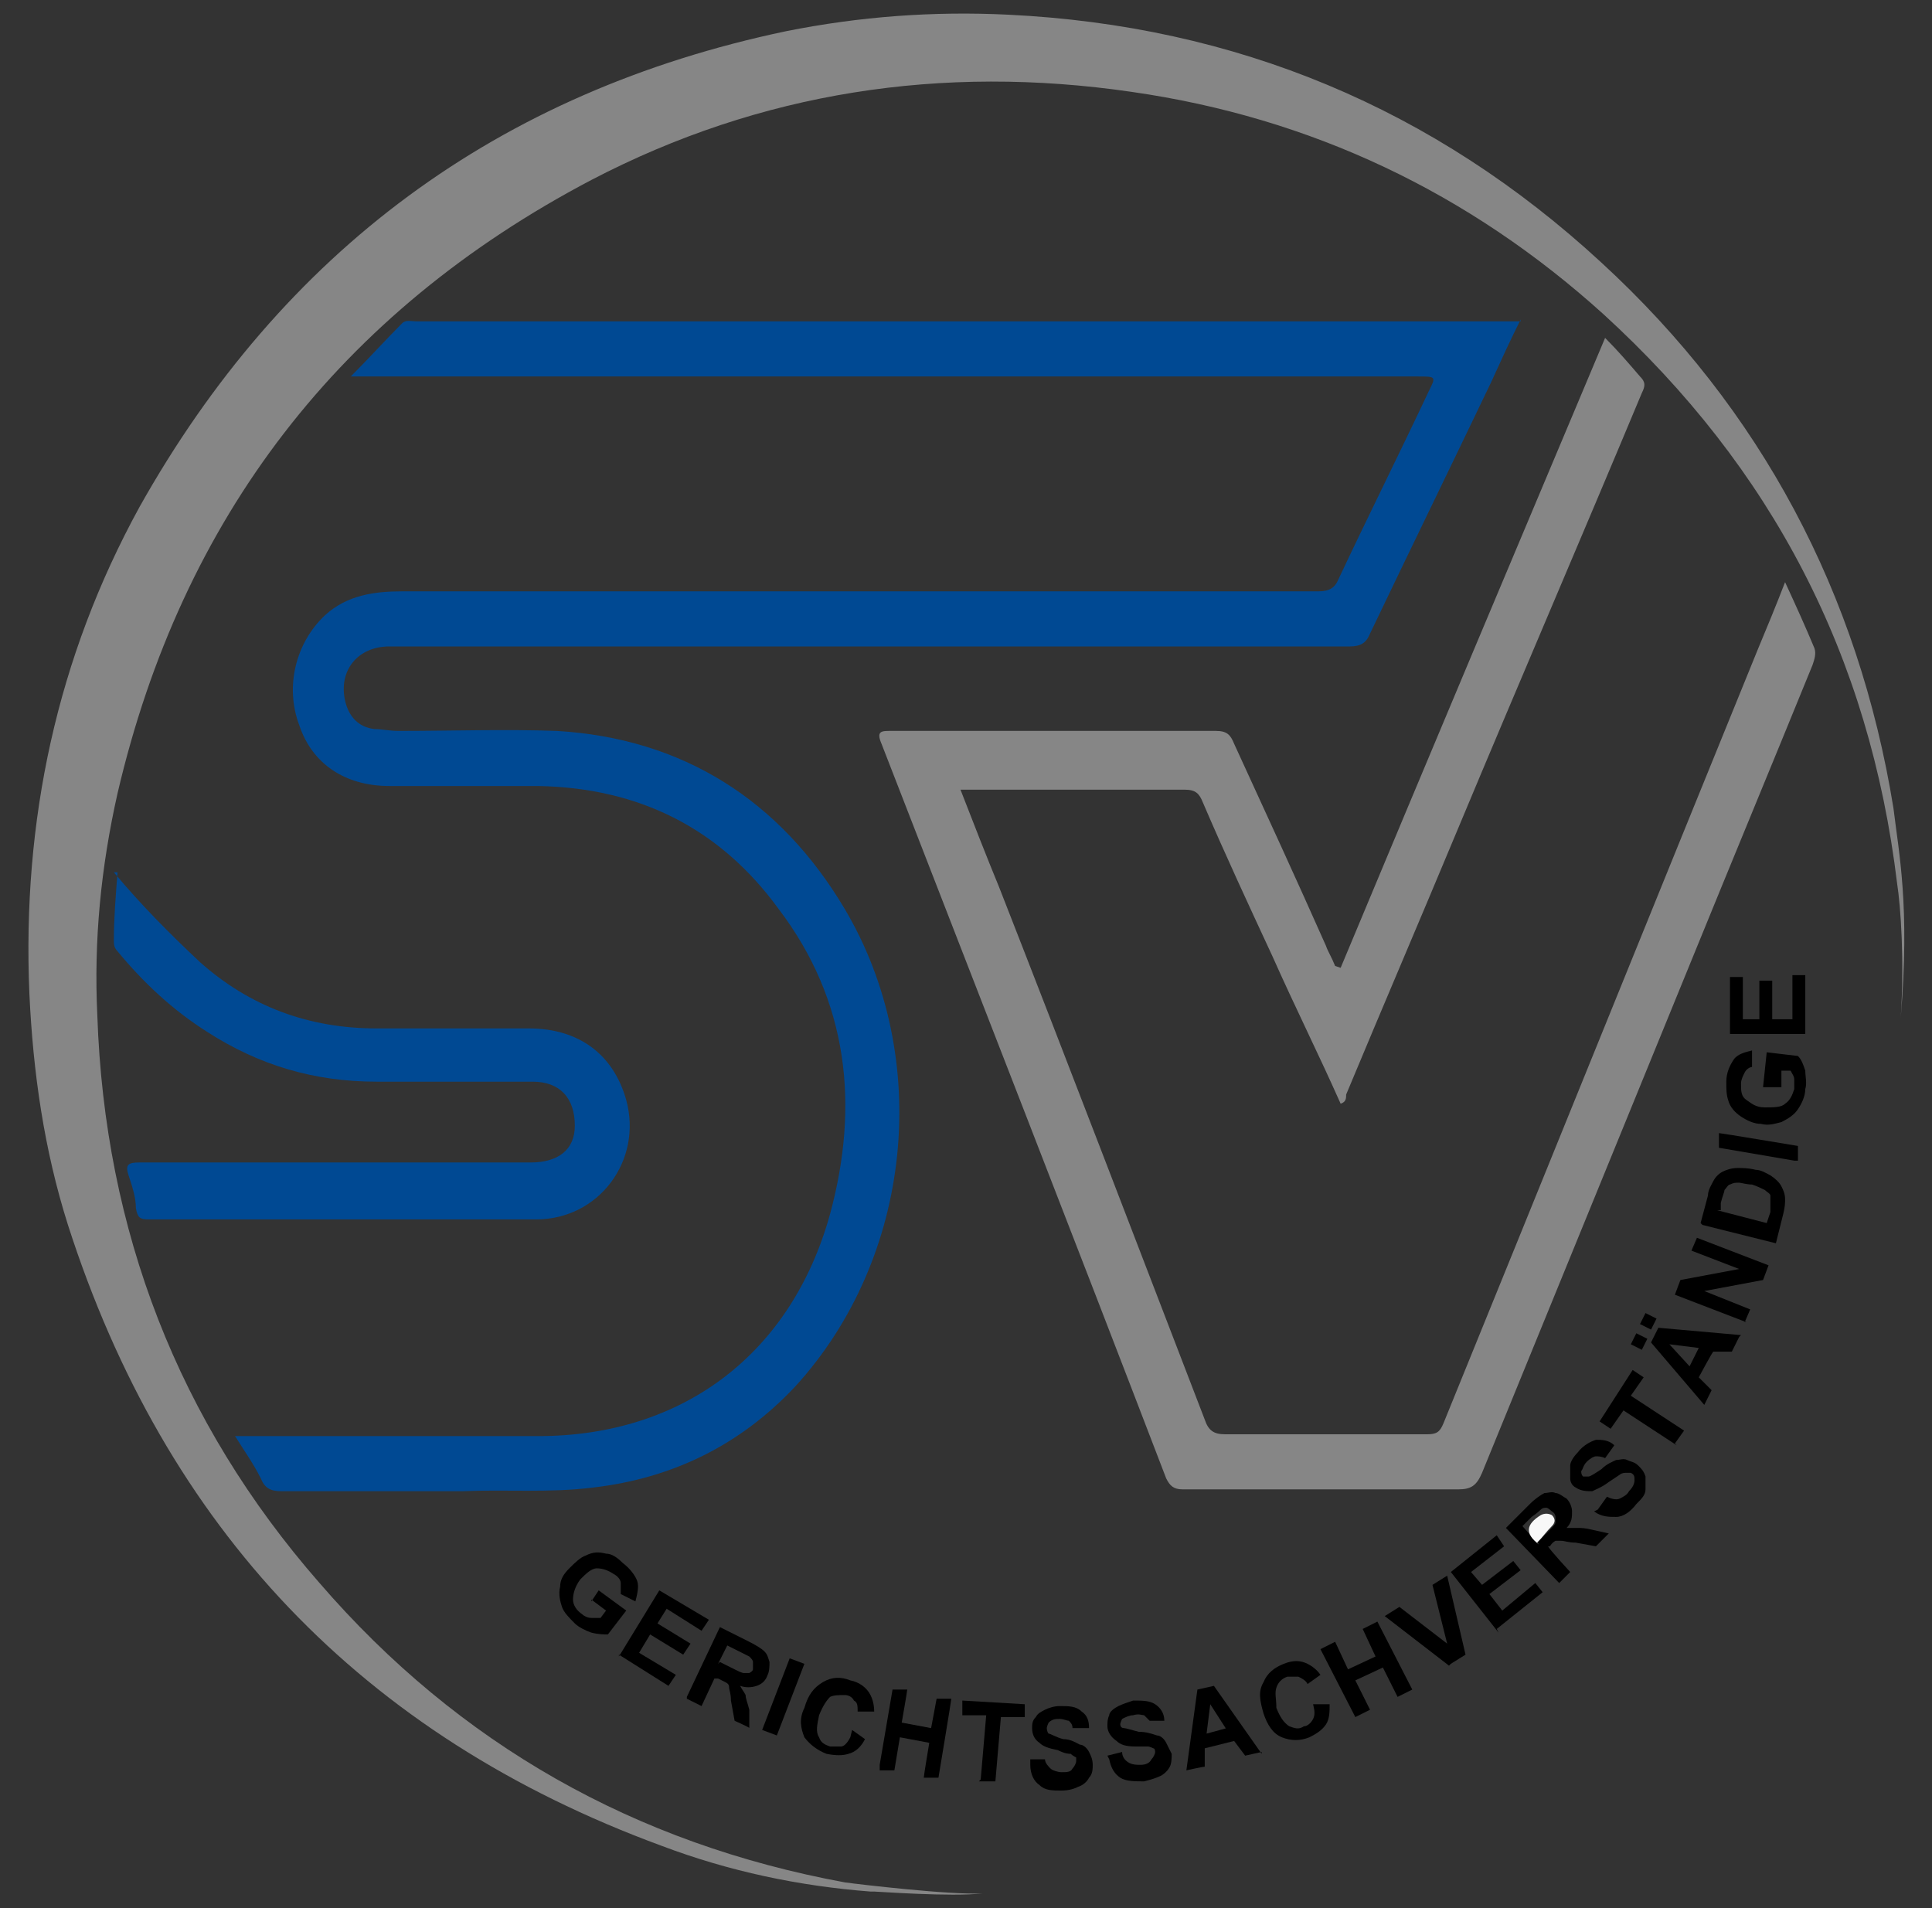
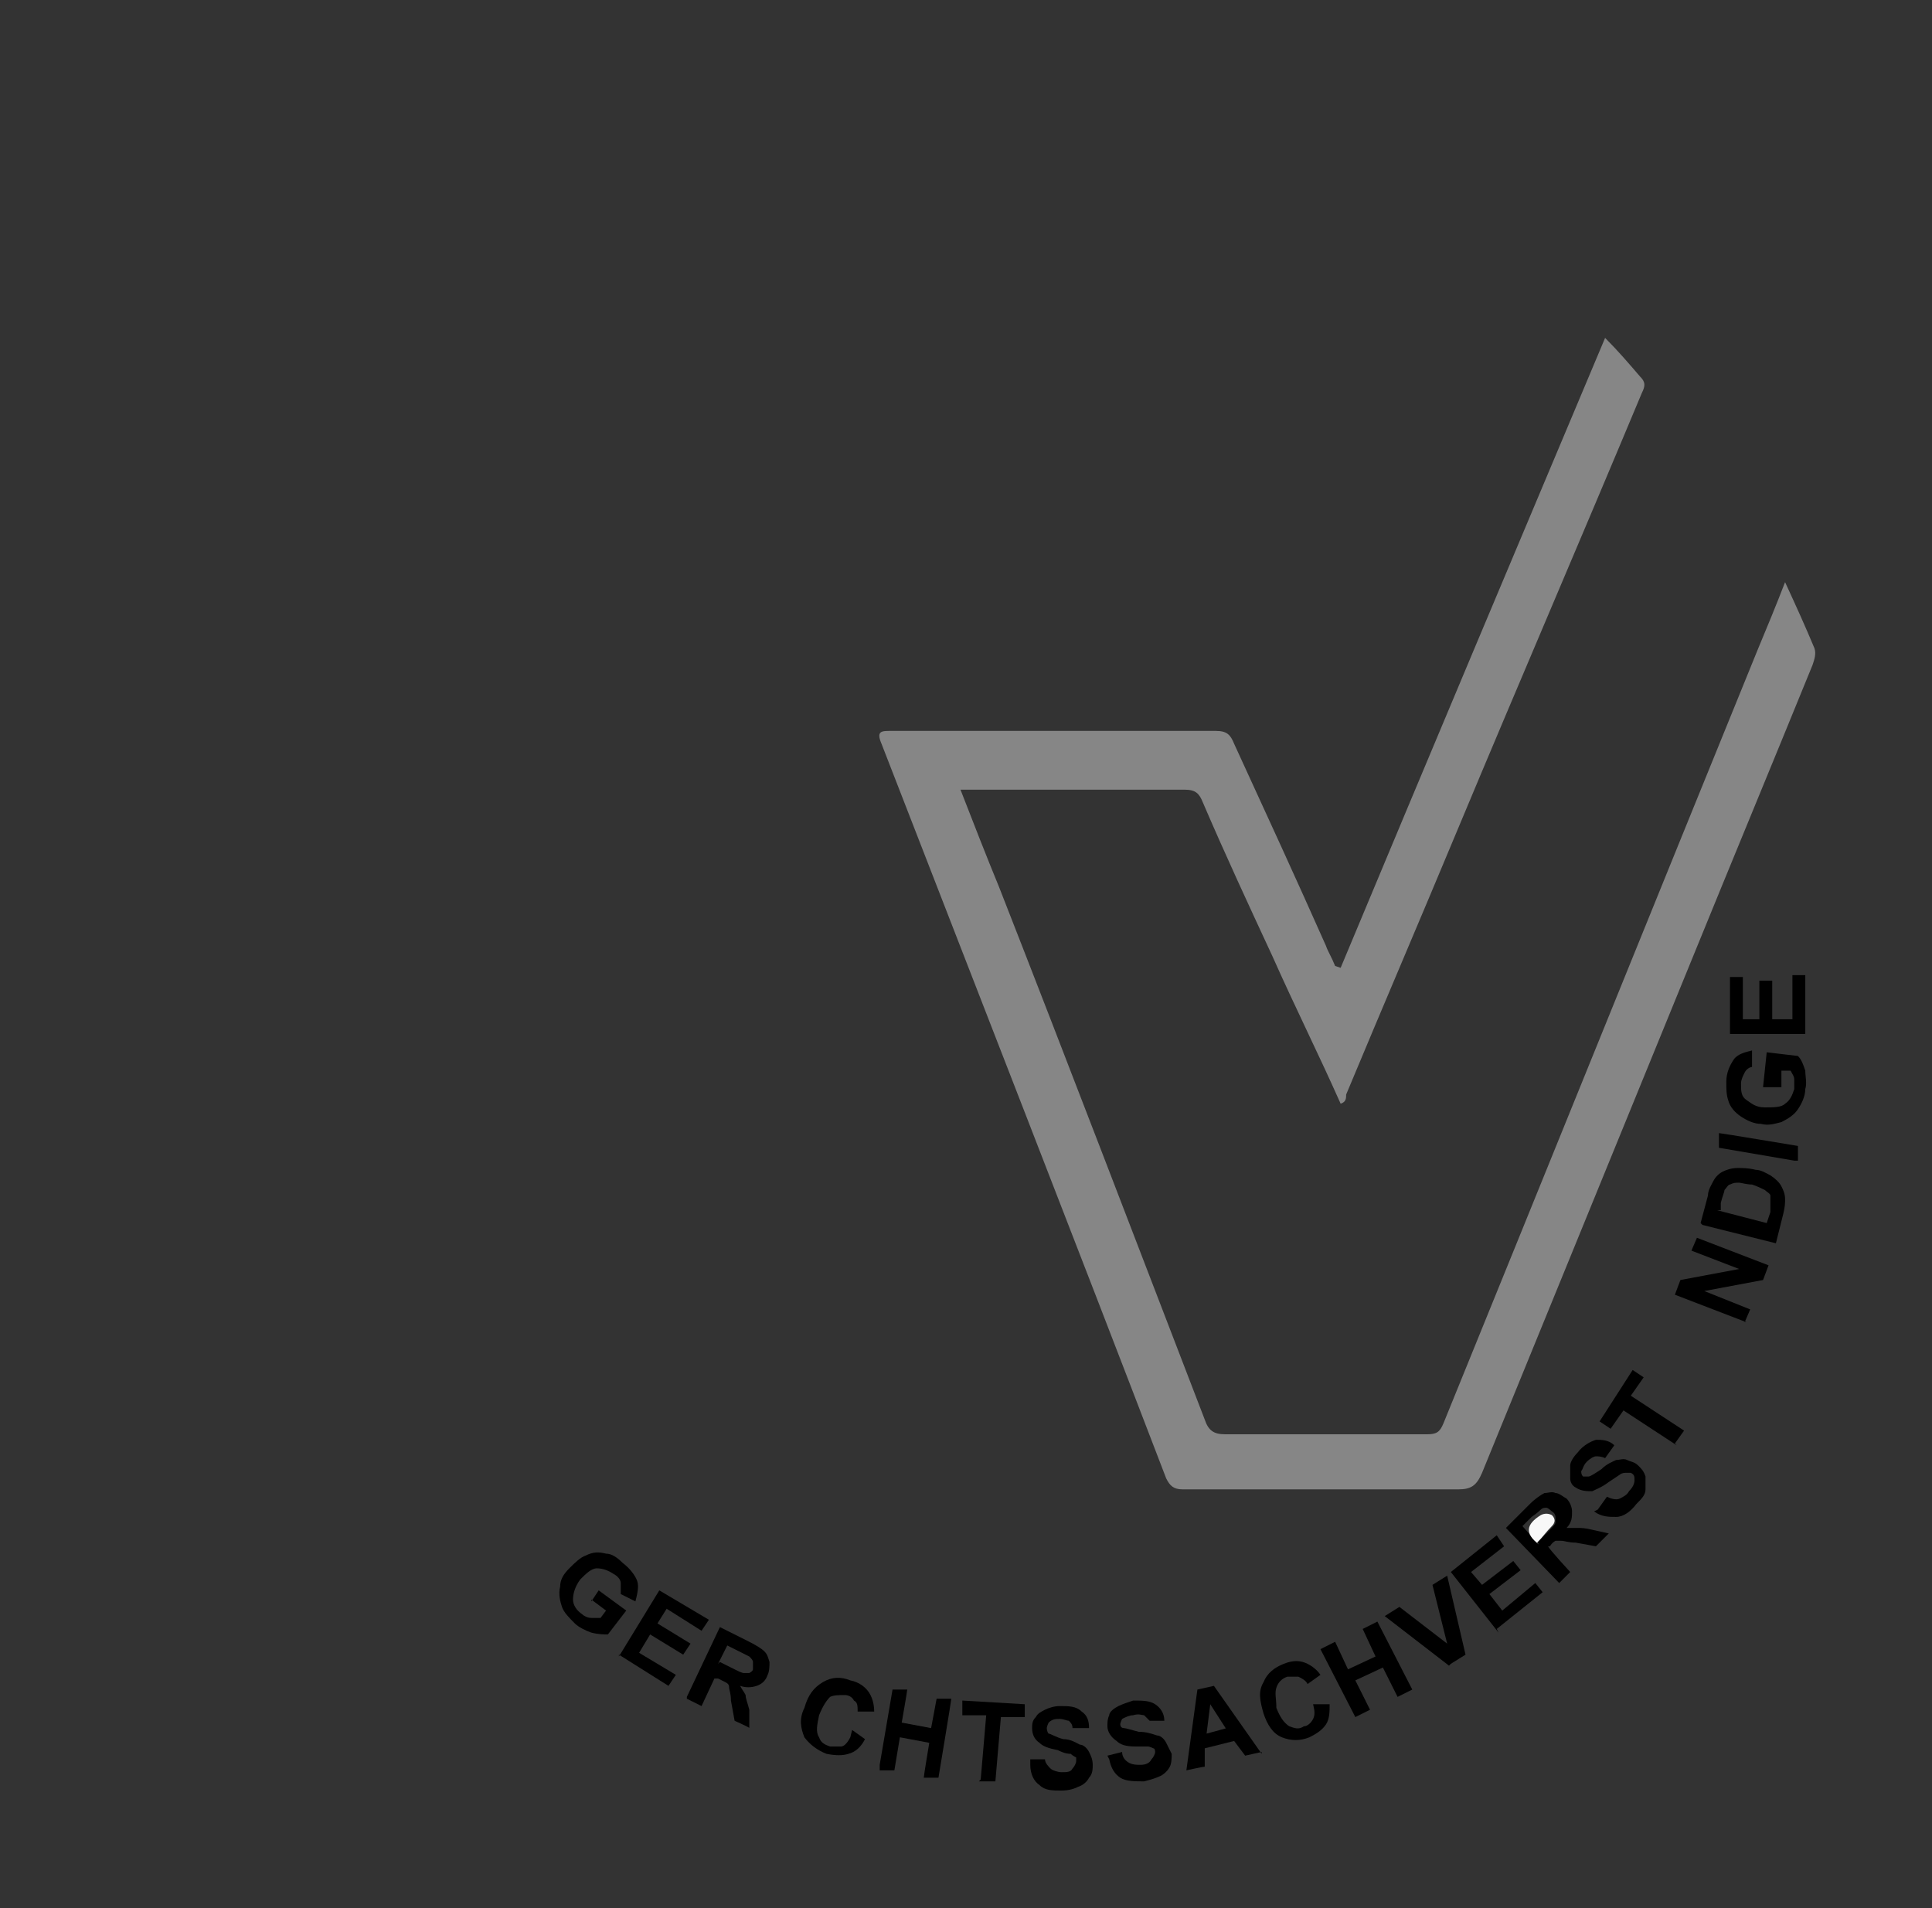
<svg xmlns="http://www.w3.org/2000/svg" id="Ebene_1" data-name="Ebene 1" width="105.2" height="103.9" version="1.1" viewBox="0 0 105.2 103.9">
  <rect x="0" y="0" width="105.2" height="103.9" fill="#333333" stroke="none" />
  <defs>
    <style>
      .cls-1 {
        fill: #f8f8f8;
      }

      .cls-1, .cls-2, .cls-3, .cls-4 {
        stroke-width: 0px;
      }

      .cls-2 {
        fill: #868686;
      }

      .cls-3 {
        fill: #000;
      }

      .cls-4 {
        fill: #004993;
      }
    </style>
  </defs>
  <g>
    <path class="cls-3" d="M32.2,87.2l.4-.6,1.5,1.1-1,1.3c-.2,0-.5,0-.9-.1-.3-.1-.7-.3-.9-.5-.3-.3-.6-.6-.7-.9-.1-.3-.2-.7-.1-1.1,0-.4.2-.7.5-1,.3-.3.6-.6.9-.7.4-.2.7-.2,1.1-.1.3,0,.6.2.9.5.4.3.7.7.8,1s0,.7-.1,1.1l-.8-.4c0-.2,0-.4,0-.6,0-.2-.2-.4-.4-.5-.3-.2-.6-.3-.9-.3-.3,0-.6.3-.9.6-.3.4-.4.8-.4,1.1s.2.6.5.8c.1.1.3.2.5.2.2,0,.4,0,.5,0l.3-.4-.8-.6Z" />
    <path class="cls-3" d="M33.7,90.2l2.2-3.6,2.7,1.6-.4.6-1.9-1.2-.5.8,1.8,1.1-.4.6-1.8-1.1-.6,1,2,1.2-.4.6-2.7-1.7Z" />
    <path class="cls-3" d="M37.4,92.4l1.8-3.8,1.6.8c.4.2.7.4.8.5.2.2.2.3.3.6,0,.2,0,.5-.1.7-.1.3-.3.5-.6.6-.3.1-.6.1-.9,0,.1.2.2.3.3.5,0,.2.1.4.2.8v1c.1,0-.8-.4-.8-.4l-.2-1.1c0-.4-.1-.6-.1-.7,0-.1,0-.2-.2-.3,0,0-.2-.1-.4-.2h-.2c0,0-.7,1.5-.7,1.5l-.8-.4ZM39.2,90.5l.6.3c.4.2.6.3.7.3.1,0,.2,0,.3,0,0,0,.2-.1.2-.2,0-.1,0-.2,0-.4,0-.1-.1-.2-.2-.3,0,0-.2-.1-.6-.3l-.6-.3-.5,1Z" />
-     <path class="cls-3" d="M41.5,94.2l1.5-3.9.8.3-1.5,3.9-.8-.3Z" />
    <path class="cls-3" d="M46.4,94.2l.7.5c-.2.4-.5.7-.9.8-.3.1-.7.1-1.2,0-.5-.2-.9-.5-1.2-.9-.2-.5-.3-1,0-1.6.2-.7.5-1.1,1-1.4.5-.3,1-.3,1.5-.1.5.1.9.4,1.1.8.1.2.2.5.2.9h-.9c0-.3,0-.5-.2-.6-.1-.2-.3-.3-.5-.3-.3,0-.6,0-.8.1-.2.2-.4.5-.6,1-.1.5-.2.9,0,1.2.1.3.3.4.6.5.2,0,.4,0,.6,0,.2,0,.4-.3.5-.5Z" />
    <path class="cls-3" d="M47.9,96.1l.7-4.1h.8c0,.1-.3,1.8-.3,1.8l1.6.3.3-1.6h.8c0,.1-.7,4.3-.7,4.3h-.8c0-.1.3-1.9.3-1.9l-1.6-.3-.3,1.8h-.8Z" />
    <path class="cls-3" d="M53.4,96.9l.3-3.5h-1.3c0,0,0-.8,0-.8l3.4.2v.7c0,0-1.3,0-1.3,0l-.3,3.5h-.9Z" />
    <path class="cls-3" d="M56.1,95.8h.8c0,.2.2.4.3.5s.4.2.6.2c.3,0,.5,0,.6-.2.1-.1.2-.3.2-.4,0,0,0-.2,0-.2,0,0-.2-.1-.3-.2-.1,0-.3,0-.7-.2-.5-.1-.8-.2-1-.4-.3-.2-.4-.5-.4-.8,0-.2,0-.4.2-.6.1-.2.3-.3.5-.4.2-.1.5-.2.8-.2.5,0,.9,0,1.2.3.3.2.4.5.4.9h-.9c0-.2-.1-.3-.2-.4-.1,0-.3-.1-.5-.1-.2,0-.4,0-.6.2,0,0-.1.2-.1.3,0,0,0,.2.1.3.1,0,.4.2.8.3.4,0,.7.2.9.3.2,0,.4.2.5.4.1.2.2.4.2.7,0,.2,0,.5-.2.7-.1.2-.3.4-.6.5-.2.1-.5.2-.9.2-.5,0-.9,0-1.2-.3-.3-.2-.5-.6-.5-1.1Z" />
    <path class="cls-3" d="M60.3,95.6l.8-.2c0,.3.2.5.4.6.2.1.4.1.6.1.3,0,.5-.1.6-.3.1-.1.2-.3.2-.4,0,0,0-.2-.1-.2,0,0-.2-.1-.3-.1-.1,0-.3,0-.7,0-.5,0-.8-.1-1-.3-.3-.2-.5-.5-.5-.8,0-.2,0-.4.1-.6,0-.2.3-.4.5-.5.2-.1.5-.2.8-.3.5,0,.9,0,1.2.2.3.2.5.5.5.9h-.8c0,0-.2-.2-.3-.3-.1,0-.3-.1-.6,0-.2,0-.4.1-.6.2,0,0-.1.2-.1.3,0,0,0,.2.2.2.1,0,.4.1.8.2.4,0,.7.1,1,.2.2,0,.4.2.5.4.1.2.2.4.3.6,0,.2,0,.5-.1.7-.1.2-.3.4-.5.5s-.5.2-.9.3c-.5,0-1,0-1.3-.2-.3-.2-.5-.5-.6-1Z" />
    <path class="cls-3" d="M68.7,95.4l-.9.2-.6-.8-1.6.4v1c-.1,0-1,.2-1,.2l.6-4.4.9-.2,2.6,3.7ZM66.8,94.2l-.9-1.4-.2,1.6,1.1-.3Z" />
    <path class="cls-3" d="M71.5,92.8h.9c0,.4,0,.8-.2,1.1-.2.3-.5.5-.9.7-.5.2-1,.2-1.5,0-.5-.2-.8-.7-1-1.3-.2-.7-.3-1.2,0-1.7.2-.5.6-.8,1.1-1,.5-.2.9-.2,1.3,0,.2.1.5.3.7.6l-.7.5c-.1-.2-.3-.3-.5-.4-.2,0-.4,0-.6,0-.3.1-.5.3-.6.6-.1.3,0,.6,0,1.1.2.5.4.8.7,1,.3.1.5.2.8,0,.2,0,.4-.2.5-.4.1-.2.1-.4,0-.8Z" />
    <path class="cls-3" d="M73.8,93.5l-1.9-3.7.8-.4.7,1.5,1.5-.7-.7-1.5.8-.4,1.9,3.7-.8.4-.8-1.6-1.5.7.8,1.6-.8.4Z" />
    <path class="cls-3" d="M78.9,90.7l-3.5-2.7.8-.5,2.6,2-.8-3.2.8-.5,1,4.3-.8.5Z" />
    <path class="cls-3" d="M81.6,88.9l-2.6-3.3,2.5-2,.4.6-1.8,1.4.6.7,1.7-1.3.4.5-1.7,1.3.7.9,1.8-1.5.4.5-2.5,2Z" />
    <path class="cls-3" d="M84.9,86.2l-2.9-3,1.3-1.3c.3-.3.6-.5.8-.6.2,0,.4-.1.6,0,.2,0,.4.2.6.3.2.2.3.5.3.7,0,.3,0,.6-.3.9.2,0,.4,0,.6,0,.2,0,.4,0,.8.1l.9.2-.7.7-1.1-.2c-.4,0-.6-.1-.8-.1-.1,0-.2,0-.3,0,0,0-.2.1-.3.3h-.1c0,.1,1.2,1.4,1.2,1.4l-.6.6ZM83.8,83.9l.4-.4c.3-.3.5-.5.5-.6s0-.2,0-.3c0,0,0-.2-.2-.3,0,0-.2-.2-.3-.2-.1,0-.2,0-.3.1,0,0-.2.2-.5.4l-.5.5.7.8Z" />
    <path class="cls-3" d="M87,82.2l.5-.7c.2.1.5.2.7.1s.4-.2.5-.4c.2-.2.3-.4.3-.6s0-.3-.2-.4c0,0-.2,0-.3,0,0,0-.2,0-.3.1,0,0-.3.2-.6.4-.4.3-.7.4-.9.5-.3,0-.6,0-.9-.2-.2-.1-.3-.3-.3-.5,0-.2,0-.4,0-.7,0-.2.2-.5.4-.7.3-.4.7-.6,1-.7.3,0,.7,0,1,.3l-.5.7c-.2-.1-.4-.1-.5-.1-.1,0-.3.1-.5.3-.2.2-.2.4-.3.5,0,.1,0,.2.1.3,0,0,.2,0,.3,0,.1,0,.4-.2.7-.4.3-.3.6-.4.8-.5.2,0,.4-.1.6,0s.4.1.6.3c.2.2.3.3.4.6,0,.2,0,.5,0,.7,0,.3-.2.5-.5.8-.3.4-.7.7-1.1.7-.4,0-.8,0-1.2-.3Z" />
    <path class="cls-3" d="M91.3,78.7l-2.9-1.9-.7,1-.6-.4,1.8-2.8.6.4-.7,1,2.9,1.9-.5.7Z" />
-     <path class="cls-3" d="M89.4,73.5l-.6-.3.3-.6.6.3-.3.6ZM89.9,72.4l-.6-.3.3-.6.6.3-.3.6ZM94.7,72.8l-.4.8h-1c0-.1-.8,1.4-.8,1.4l.7.7-.4.8-2.9-3.4.4-.8,4.5.4ZM92.5,73.4l-1.6-.2,1.1,1.2.5-1Z" />
    <path class="cls-3" d="M95.1,72l-3.9-1.5.3-.8,3.2-.6-2.6-1,.3-.7,3.9,1.5-.3.8-3.2.6,2.5,1-.3.7Z" />
    <path class="cls-3" d="M92.6,66.6l.4-1.5c0-.3.2-.6.3-.8.1-.2.3-.4.5-.5.2-.1.5-.2.8-.2.3,0,.6,0,1,.1.3,0,.6.2.8.3.3.2.5.4.6.6.1.2.2.4.2.7,0,.2,0,.4-.1.8l-.4,1.6-4-1ZM93.5,65.9l2.7.7.2-.6c0-.2,0-.4,0-.5,0-.1,0-.3,0-.4,0-.1-.2-.2-.3-.3-.2-.1-.4-.2-.7-.3-.3,0-.6-.1-.7-.1-.2,0-.3,0-.5.1-.1,0-.2.2-.3.3,0,.1-.1.3-.2.7v.4Z" />
    <path class="cls-3" d="M97.7,63.2l-4.1-.7v-.8c.1,0,4.3.7,4.3.7v.8Z" />
    <path class="cls-3" d="M96.7,59.2h-.7c0,0,.2-1.9.2-1.9l1.7.2c.2.2.3.5.4.8,0,.3.1.7,0,1,0,.4-.2.8-.4,1.1s-.5.5-.9.7c-.4.1-.7.2-1.1.1-.4,0-.8-.2-1.1-.4-.3-.2-.6-.5-.7-.9-.1-.3-.1-.6-.1-1,0-.5.2-.9.4-1.2.2-.3.6-.4,1-.5v.9c-.1,0-.3.1-.4.3-.1.2-.2.4-.2.6,0,.4,0,.7.3.9s.5.4,1,.4c.5,0,.9,0,1.1-.2.3-.2.4-.5.5-.8,0-.2,0-.4,0-.5,0-.2-.1-.3-.2-.5h-.5s0,.9,0,.9Z" />
    <path class="cls-3" d="M98.4,56.3h-4.2c0,0,0-3.1,0-3.1h.7s0,2.3,0,2.3h.9s0-2.1,0-2.1h.7s0,2.1,0,2.1h1.1s0-2.4,0-2.4h.7s0,3.2,0,3.2Z" />
  </g>
  <g>
-     <path class="cls-4" d="M82.8,17.4c-.6,1.2-1.1,2.3-1.6,3.4-2.2,4.6-4.4,9.1-6.6,13.7-.2.5-.5.7-1.1.7-17.4,0-34.9,0-52.3,0-1.7,0-2.8,1.3-2.4,3,.2.8.7,1.4,1.6,1.5.4,0,.8.1,1.3.1,2.9,0,5.8-.1,8.6,0,6.9.4,12.2,3.8,15.7,9.7,4.8,8.1,3.7,19-2.7,26-3,3.2-6.7,5-11,5.5-2.4.3-4.7.1-7.1.2-3.3,0-6.6,0-9.9,0-.6,0-.9-.2-1.1-.7-.4-.8-.9-1.5-1.4-2.3.3,0,.6,0,.8,0,5.2,0,10.5,0,15.7,0,7.9,0,13.8-4.5,15.9-12.1,1.6-5.9,1-11.6-2.8-16.6-3.2-4.4-7.6-6.6-13.1-6.7-2.7,0-5.4,0-8.1,0-2.4,0-4.2-1.2-4.9-3.3-.8-2.1-.2-4.5,1.4-6,1.2-1.1,2.7-1.3,4.2-1.3,11.9,0,23.8,0,35.8,0,4.7,0,9.4,0,14.1,0,.6,0,.9-.2,1.1-.7,1.6-3.4,3.3-6.8,4.9-10.2.4-.8.4-.8-.6-.8-12.6,0-25.1,0-37.7,0-6.5,0-13,0-19.5,0-.3,0-.5,0-.9,0,1-1,1.9-2,2.8-2.9.2-.2.5-.1.8-.1,18.4,0,36.8,0,55.2,0,1.6,0,3.2,0,4.9,0Z" />
-     <path class="cls-2" d="M47.4,103c-3.9-.3-7.7-1.1-11.4-2.5-16.3-6-27-17.3-32.3-33.8-1.3-4.1-1.9-8.3-2.1-12.6-.4-9.4,1.5-18.3,6-26.5C15.4,13.7,27.1,5,42.8,1.7c4-.8,8-1.1,12.1-.9,12.4.6,23.2,5.1,32.3,13.5,8.7,8,14,18,15.9,29.7.3,2.5.9,5.3.4,11.4.2-3.1,0-6-.2-7.3-1.5-12.4-6.8-22.6-16-31-7.3-6.6-15.9-10.7-25.7-12.1-10.3-1.5-20.2,0-29.4,4.8-13.7,7.2-22.3,18.4-25.8,33.4-.9,4-1.3,8-1.1,12.1.4,11.7,4.4,22.1,12.1,30.9,7.6,8.8,17.2,14.2,28.6,16.3.7.1,5.8.7,7.5.6-1.7.2-5.7-.1-5.9-.1Z" />
    <path class="cls-2" d="M73,52.7c4.8-11.5,9.6-22.9,14.4-34.3.7.7,1.3,1.4,1.9,2.1.3.3.3.5.1.9-3.3,7.9-6.7,15.8-10,23.7-2,4.8-4.1,9.7-6.1,14.5,0,.2,0,.4-.3.5-1.2-2.7-2.5-5.3-3.7-8-1.3-2.8-2.6-5.6-3.8-8.4-.2-.5-.4-.7-1-.7-3.8,0-7.7,0-11.5,0-.2,0-.4,0-.7,0,.7,1.8,1.4,3.6,2.1,5.3,3.8,9.7,7.5,19.4,11.2,29,.2.6.5.8,1.1.8,3.7,0,7.3,0,11,0,.5,0,.7-.1.9-.6,5.7-14,11.4-28.1,17.1-42.1.5-1.2,1-2.4,1.5-3.7.6,1.3,1.1,2.4,1.6,3.6.1.3,0,.6-.1.9-2.2,5.4-4.4,10.7-6.6,16.1-3.8,9.3-7.6,18.6-11.4,27.9-.3.7-.6.9-1.3.9-5,0-10,0-15,0-.5,0-.7-.2-.9-.6-5.1-13.3-10.3-26.6-15.5-40-.3-.7,0-.7.5-.7,5.9,0,11.8,0,17.7,0,.6,0,.8.2,1,.7,1.7,3.7,3.4,7.4,5,11,.1.3.3.6.5,1.1Z" />
-     <path class="cls-4" d="M6.2,47.5c1.5,1.8,3.1,3.4,4.7,4.9,2.7,2.4,5.9,3.6,9.6,3.6,2.8,0,5.5,0,8.3,0,2.7,0,4.6,1.4,5.3,3.9.9,3.3-1.5,6.5-4.9,6.5-7,0-14.1,0-21.1,0-.5,0-.6-.1-.7-.6,0-.6-.2-1.2-.4-1.8-.2-.6,0-.7.6-.7.8,0,1.7,0,2.5,0,6.3,0,12.5,0,18.8,0,1.5,0,2.4-.7,2.4-2,0-1.5-.8-2.4-2.3-2.4-2.8,0-5.7,0-8.5,0-3.4,0-6.4-.9-9.2-2.7-1.9-1.2-3.5-2.7-4.9-4.4-.2-.2-.2-.4-.2-.6,0-1.2.1-2.4.2-3.7Z" />
    <path class="cls-1" d="M83.8,84.1c-.8-.6-.7-1.1.1-1.6.2-.1.4-.1.6,0,.2.2.2.4,0,.6-.3.3-.5.6-.8.9Z" />
  </g>
</svg>